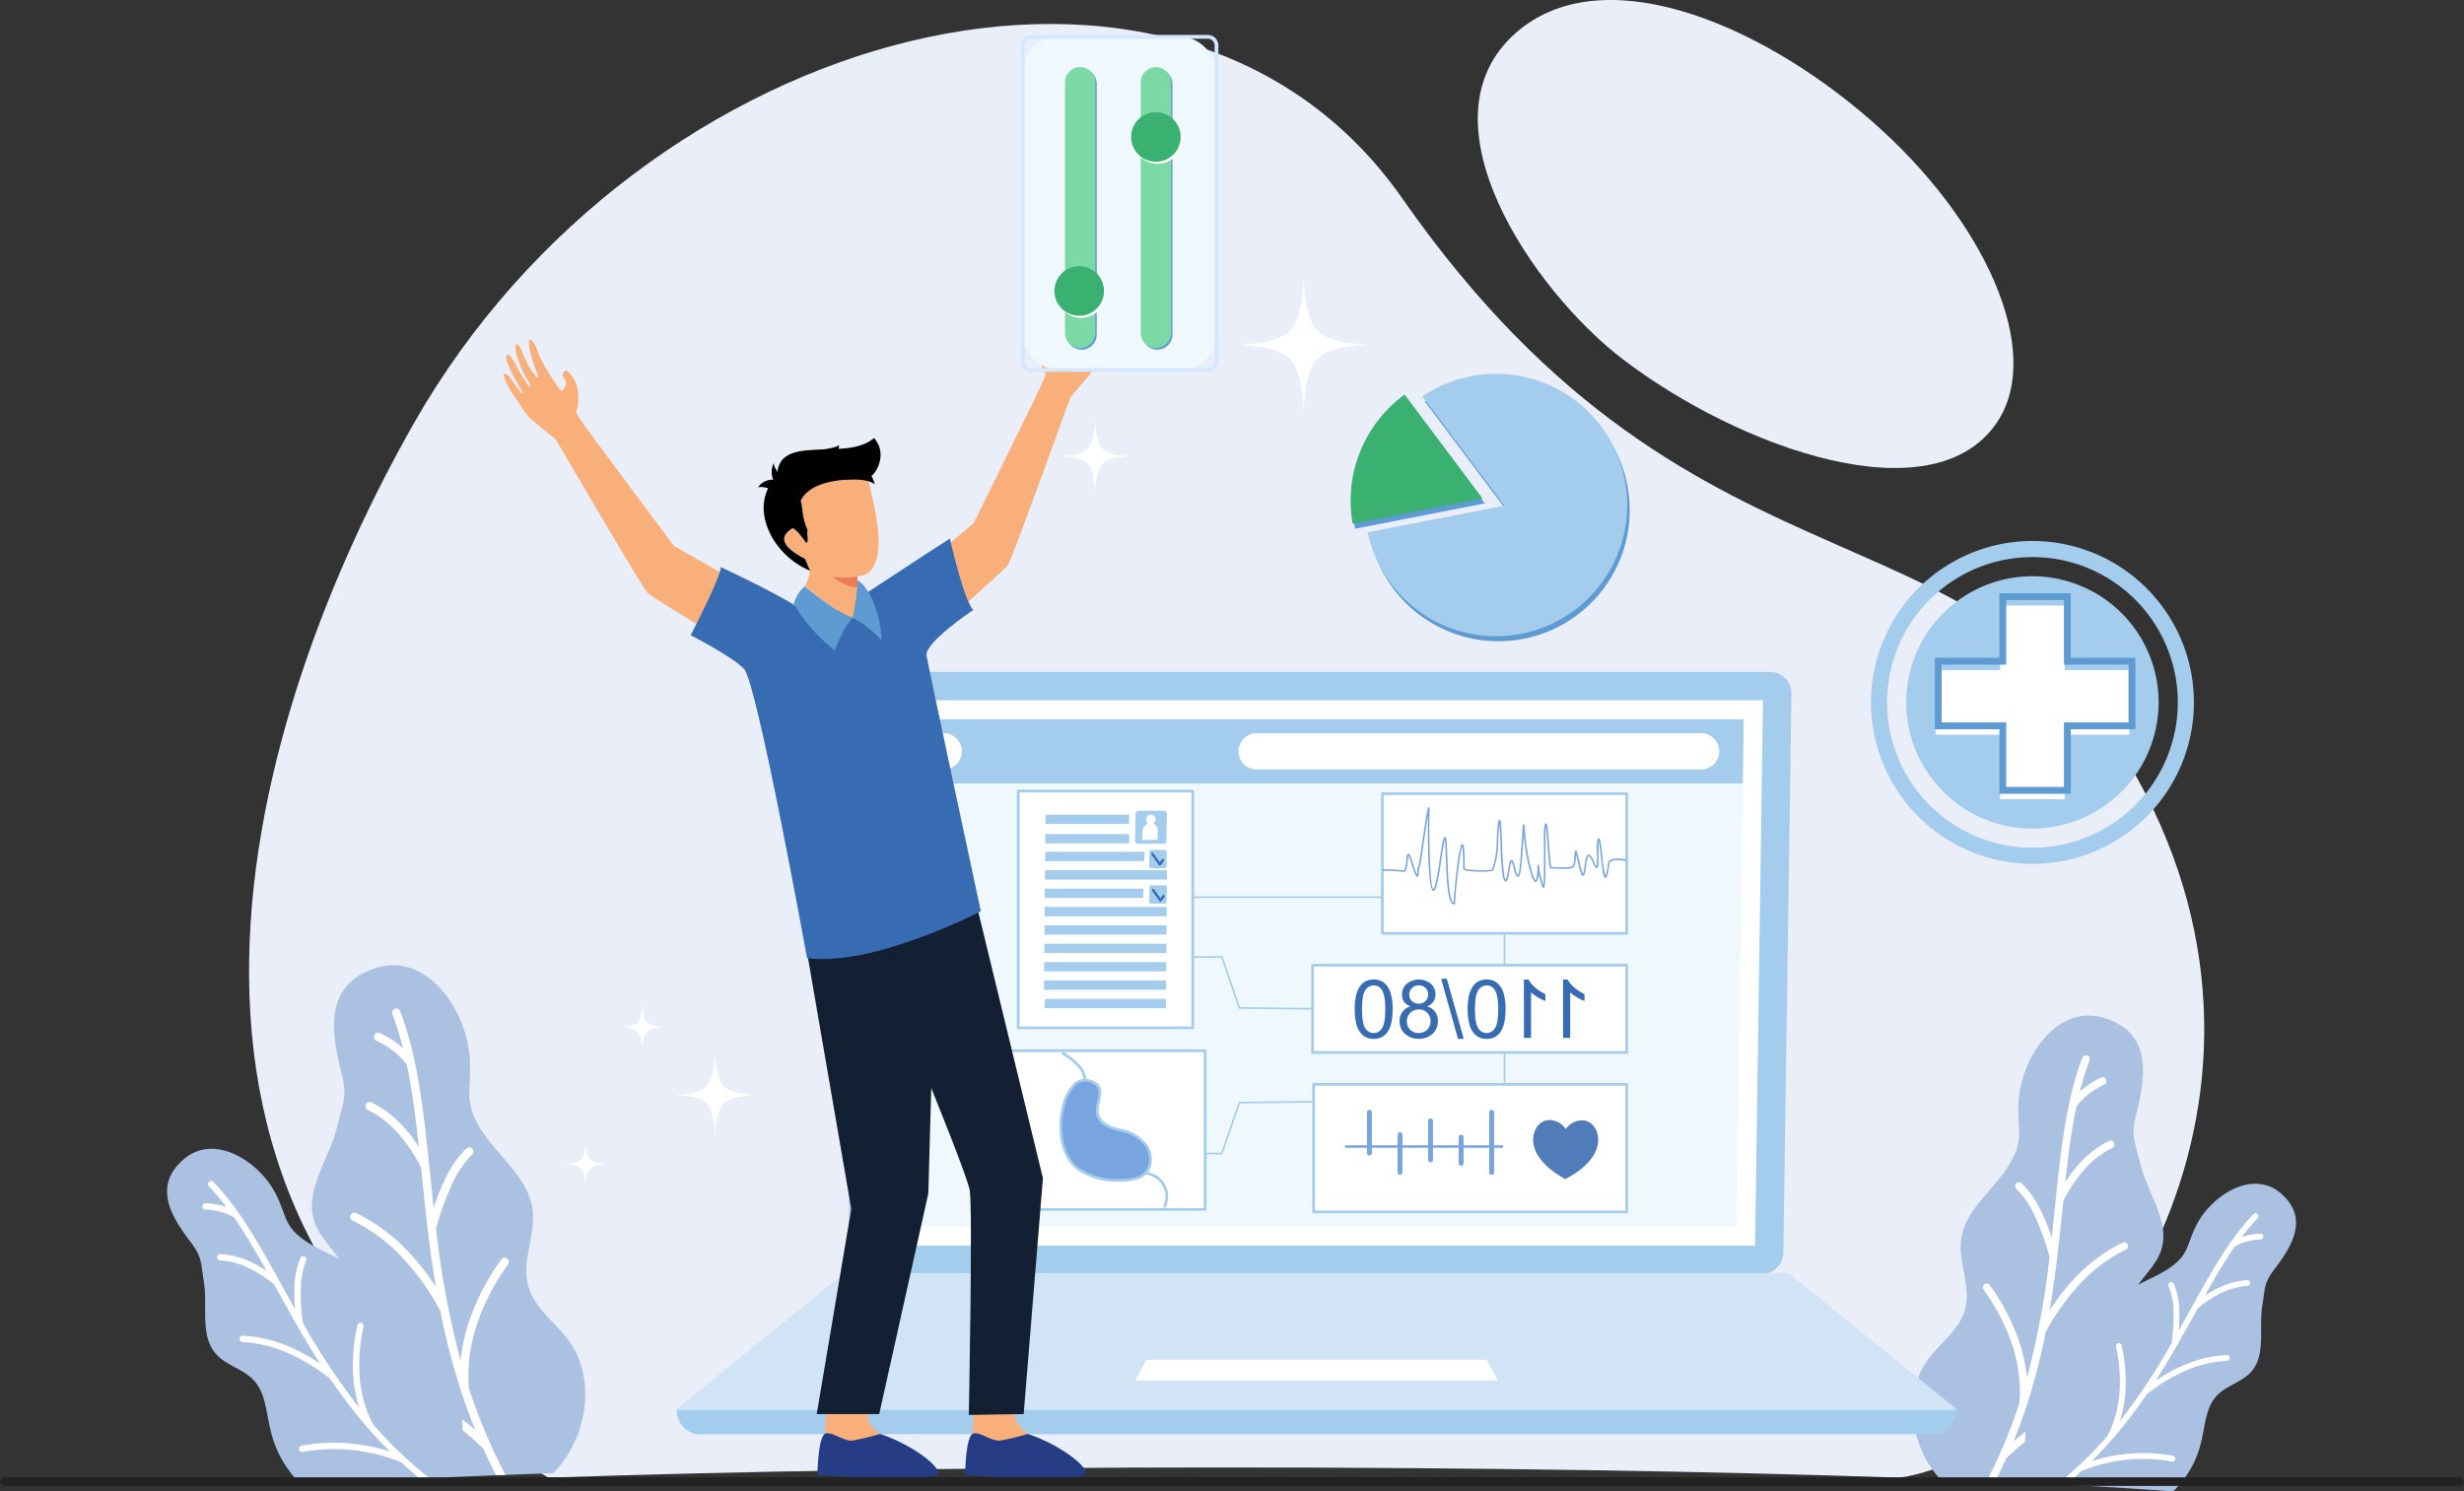
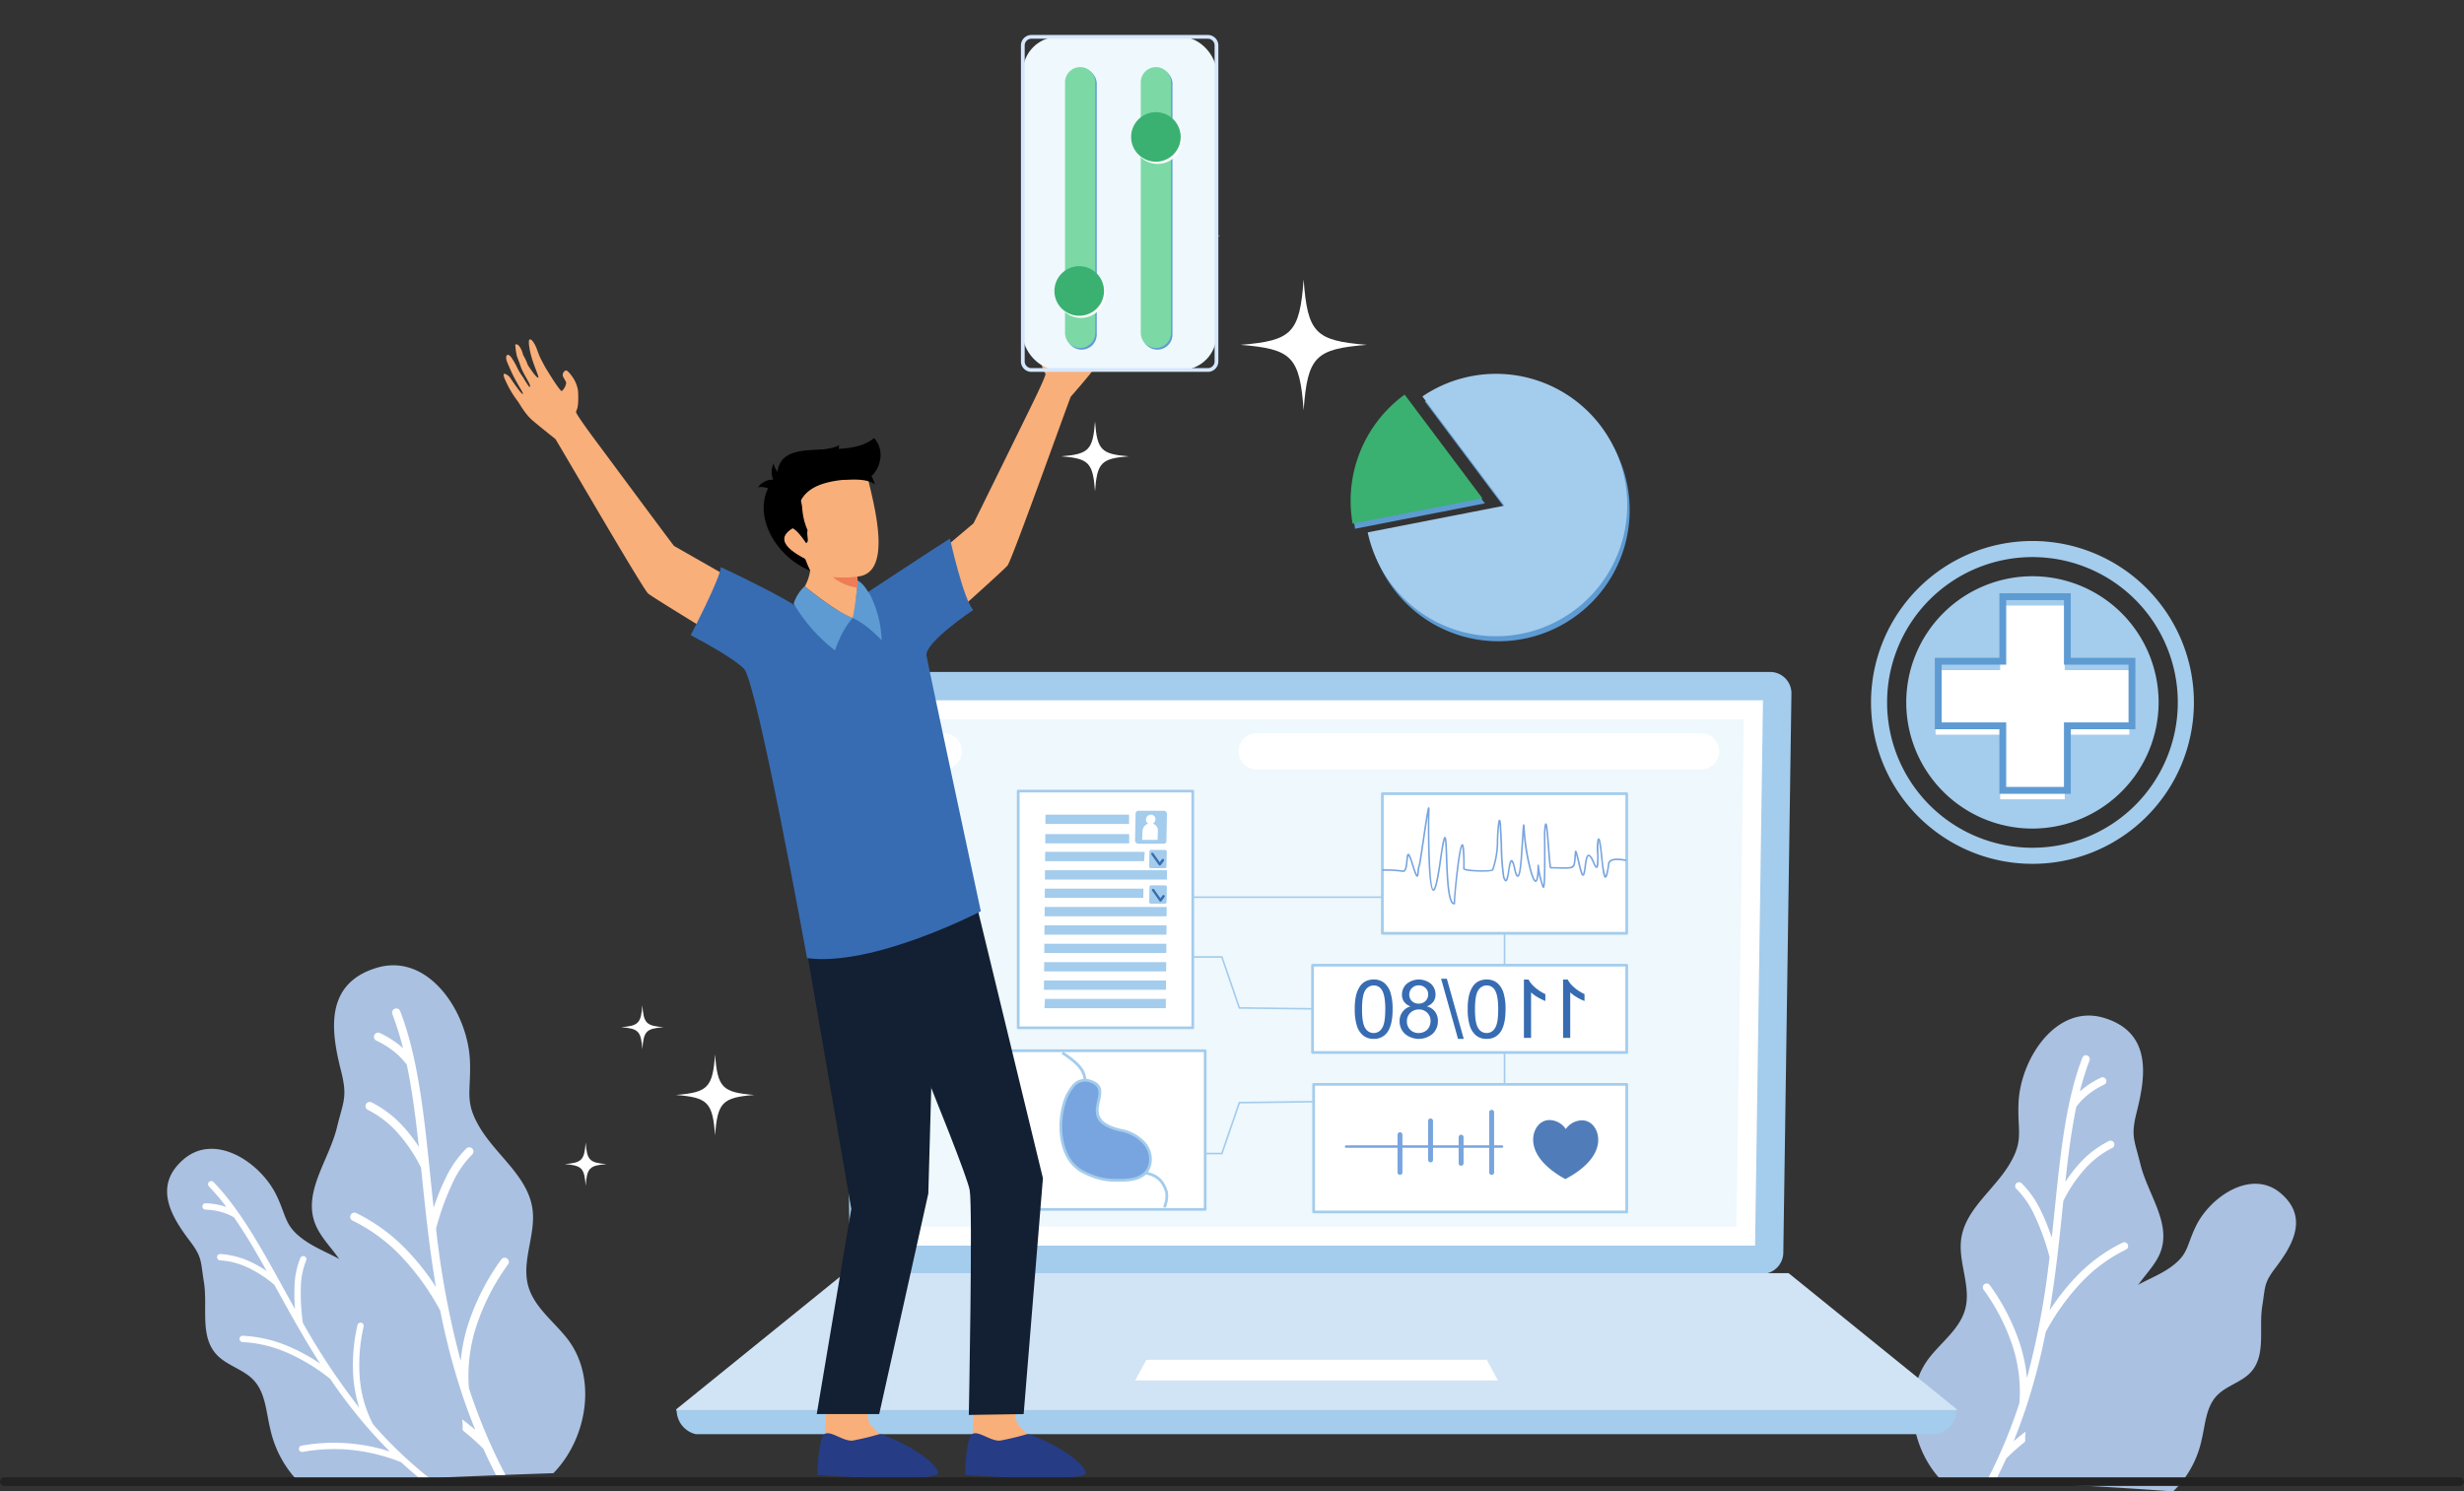
<svg xmlns="http://www.w3.org/2000/svg" width="572" height="346.273" viewBox="0 0 572 346.273">
  <rect x="0" y="0" width="572" height="346.273" fill="#333333" stroke="none" />
  <g id="occucare_senegal_3" transform="translate(1 0)">
    <g id="Group_294763" data-name="Group 294763" transform="translate(37.794 0)">
      <g id="Group_294777" data-name="Group 294777" transform="translate(0)">
        <g id="Group_294763-2" data-name="Group 294763" transform="translate(19.021)">
-           <path id="Path_100552" data-name="Path 100552" d="M788.4,602.477c-59.174,0-113.628.885-156.844,2.368C525.8,544.4,562.421,426.569,600.394,359.921c52.847-92.757,177.724-126.1,229.375-52.088,70.109,100.453,137.742,65.4,174.262,141.69s-18.942,149.428-58.786,155.322c-43.214-1.484-97.671-2.368-156.844-2.368ZM881.065,345.25c27.069,20.6,71.841,36.568,86.709,14.664,11.108-16.364-2.575-47.065-29.372-70.345-26.78-23.261-62.66-37.341-82.215-20.211C832.981,289.684,860.219,329.385,881.065,345.25Z" transform="translate(-562.057 -261.769)" fill="#e9eef8" fill-rule="evenodd" />
-         </g>
+           </g>
        <g id="Group_294766" data-name="Group 294766" transform="translate(405.263 235.79)">
          <path id="Path_100555" data-name="Path 100555" d="M605.1,1310.952c2.9-3.632,6.983-6.633,8.181-11.122,1.414-5.3-1.7-10.88-.928-16.311.969-6.837,7.554-11.27,11.128-17.176,3.5-5.788,1.86-7.731,2.179-14.487.48-10.176,8.827-23.021,19.949-19.578,11.291,3.5,9.448,14,7.46,21.9-1.417,5.623-.491,6.431.885,12.068,1.661,6.8,7.019,13.381,4.779,20.02-1.384,4.105-5.41,6.876-6.864,10.955-1.651,4.623.347,9.638,1.115,14.487,1.621,10.207-.7,18.7-8.12,27.126a29.189,29.189,0,0,1-2.484,2.115c-10.389-.588-22.078-1.127-34.892-1.613l-.094-.1C600.6,1331.822,598.578,1319.11,605.1,1310.952Z" transform="translate(-601.124 -1231.707)" fill="#aac1e1" fill-rule="evenodd" />
        </g>
        <g id="Group_294767" data-name="Group 294767" transform="translate(421.513 244.98)">
          <path id="Path_100556" data-name="Path 100556" d="M657.842,1270.084a.892.892,0,0,1,1.666.636,64.538,64.538,0,0,0-2.258,7.236c.255-.231.52-.458.793-.676a20.53,20.53,0,0,1,4.125-2.552.892.892,0,0,1,.761,1.613,18.794,18.794,0,0,0-3.772,2.329,15.227,15.227,0,0,0-2.717,2.813c-1.14,5.444-1.886,11.3-2.558,17.473a31.652,31.652,0,0,1,3.31-4.323,23.107,23.107,0,0,1,6.768-5.163.89.89,0,1,1,.79,1.594,21.444,21.444,0,0,0-6.245,4.777,33.386,33.386,0,0,0-5.087,7.517l-.174,1.674c-.38,3.681-.769,7.453-1.229,11.308a.979.979,0,0,1-.014.11c-.482,4.027-1.043,8.142-1.753,12.324a51.329,51.329,0,0,1,6.224-7.9,37.77,37.77,0,0,1,10.712-7.833.892.892,0,1,1,.773,1.608,35.988,35.988,0,0,0-10.205,7.468,53.5,53.5,0,0,0-8.428,11.694,146.3,146.3,0,0,1-4.354,16.891v0l-.007.02v0q-1.368,4.2-3.085,8.434a51.45,51.45,0,0,1,22.212-11.222.893.893,0,1,1,.4,1.74,50.018,50.018,0,0,0-13.151,5.031,51.315,51.315,0,0,0-11.188,8.468q-1.187,2.638-2.537,5.28l-1.964-.085a119.134,119.134,0,0,0,7.583-18.12,34.384,34.384,0,0,0-1.547-13.051,47.832,47.832,0,0,0-6.786-13.253.891.891,0,1,1,1.453-1.031,49.6,49.6,0,0,1,7.03,13.747,37.334,37.334,0,0,1,1.586,7.82,189,189,0,0,0,5.245-28.133,56.18,56.18,0,0,0-3.509-9.7,20.952,20.952,0,0,0-4.187-6.086.891.891,0,1,1,1.223-1.3,22.7,22.7,0,0,1,4.571,6.6,49.5,49.5,0,0,1,2.414,6.017c.262-2.382.5-4.73.742-7.042l.185-1.8a.985.985,0,0,1,.011-.1C652.939,1290.707,654.218,1279.556,657.842,1270.084Z" transform="translate(-634.738 -1269.51)" fill="#fff" fill-rule="evenodd" />
        </g>
        <g id="Group_294768" data-name="Group 294768" transform="translate(431.335 274.841)">
          <path id="Path_100557" data-name="Path 100557" d="M482.2,1437.329c3.1-1.671,6.829-2.553,8.995-5.326,2.556-3.273,2.04-8.081,4.187-11.636,2.7-4.475,8.6-5.611,12.84-8.667,4.152-2.993,3.586-4.835,5.809-9.445,3.351-6.947,12.971-13.424,19.7-7.728,6.827,5.784,2.433,12.55-1.291,17.463-2.653,3.5-2.248,4.334-2.959,8.667-.858,5.232.925,11.4-2.6,15.361-2.182,2.448-5.806,3.187-8.03,5.6-2.518,2.732-2.613,6.817-3.513,10.422a23.232,23.232,0,0,1-6.579,11.74c-8.9-.672-19.361-1.3-31.166-1.876a17.445,17.445,0,0,1-2.169-4.2C472.888,1450.534,475.244,1441.078,482.2,1437.329Z" transform="translate(-474.431 -1392.346)" fill="#aac1e1" fill-rule="evenodd" />
        </g>
        <g id="Group_294769" data-name="Group 294769" transform="translate(438.761 281.7)">
-           <path id="Path_100558" data-name="Path 100558" d="M550.992,1420.767a.675.675,0,1,1,.972.937,48.974,48.974,0,0,0-3.716,4.372q.369-.127.751-.236a15.735,15.735,0,0,1,3.63-.555.675.675,0,0,1,.052,1.348,14.386,14.386,0,0,0-3.317.506,11.538,11.538,0,0,0-2.728,1.154c-2.407,3.455-4.661,7.312-6.958,11.416a23.844,23.844,0,0,1,3.587-2.032,17.527,17.527,0,0,1,6.242-1.591.673.673,0,1,1,.079,1.344,16.261,16.261,0,0,0-5.766,1.477,25.252,25.252,0,0,0-5.77,3.73l-.617,1.114c-1.355,2.452-2.745,4.966-4.207,7.514-.014.024-.027.049-.043.073-1.53,2.662-3.139,5.361-4.872,8.064a38.844,38.844,0,0,1,6.674-3.655,28.558,28.558,0,0,1,9.783-2.284.675.675,0,1,1,.061,1.348,27.275,27.275,0,0,0-9.32,2.18,40.5,40.5,0,0,0-9.336,5.647,110.514,110.514,0,0,1-8.037,10.476v0l-.011.014h0q-2.2,2.521-4.647,4.963a38.968,38.968,0,0,1,18.8-1.238.676.676,0,0,1-.234,1.332,37.958,37.958,0,0,0-10.652-.392,38.8,38.8,0,0,0-10.3,2.586q-1.76,1.622-3.659,3.2l-2.012-.105a89.842,89.842,0,0,0,11.646-11.183,26.01,26.01,0,0,0,2.788-9.548,36.2,36.2,0,0,0-.8-11.242.675.675,0,0,1,1.318-.289,37.562,37.562,0,0,1,.824,11.658,28.372,28.372,0,0,1-1.211,5.918,143.129,143.129,0,0,0,11.989-18.043,42.616,42.616,0,0,0,.43-7.8,15.84,15.84,0,0,0-1.114-5.48.675.675,0,1,1,1.237-.54,17.2,17.2,0,0,1,1.227,5.952,37.225,37.225,0,0,1-.1,4.906q1.333-2.374,2.6-4.684l.662-1.2c.011-.024.023-.046.036-.068C541.466,1433.68,545.661,1426.293,550.992,1420.767Z" transform="translate(-505.417 -1420.562)" fill="#fff" fill-rule="evenodd" />
-         </g>
+           </g>
        <g id="Group_294770" data-name="Group 294770" transform="translate(33.609 224.116)">
          <path id="Path_100559" data-name="Path 100559" d="M2167.238,1274.274c-3.168-3.962-7.622-7.237-8.93-12.139-1.542-5.784,1.857-11.872,1.013-17.8-1.058-7.46-8.242-12.3-12.144-18.741-3.818-6.314-2.027-8.437-2.377-15.807-.523-11.106-9.633-25.125-21.768-21.364-12.322,3.82-10.31,15.276-8.142,23.894,1.544,6.137.536,7.019-.965,13.168-1.813,7.426-7.66,14.6-5.217,21.846,1.512,4.479,5.9,7.5,7.492,11.956,1.8,5.045-.378,10.517-1.219,15.809-1.768,11.141.77,20.405,8.862,29.6a32.358,32.358,0,0,0,3.068,2.574c11.193-.57,23.687-1.09,37.27-1.55.187-.193.372-.389.553-.587C2172.141,1297.048,2174.351,1283.176,2167.238,1274.274Z" transform="translate(-2108.12 -1187.798)" fill="#aac1e1" fill-rule="evenodd" />
        </g>
        <g id="Group_294771" data-name="Group 294771" transform="translate(42.527 234.143)">
          <path id="Path_100560" data-name="Path 100560" d="M2192.656,1229.673a.973.973,0,1,0-1.818.694,70.293,70.293,0,0,1,2.463,7.9c-.279-.251-.567-.5-.864-.737a22.485,22.485,0,0,0-4.5-2.784.973.973,0,0,0-.832,1.759,20.544,20.544,0,0,1,4.117,2.543,16.676,16.676,0,0,1,2.966,3.068c1.243,5.944,2.058,12.332,2.791,19.069a34.431,34.431,0,0,0-3.613-4.718,25.285,25.285,0,0,0-7.385-5.633.971.971,0,0,0-.862,1.74,23.353,23.353,0,0,1,6.815,5.214,36.376,36.376,0,0,1,5.552,8.2l.19,1.829c.414,4.013.839,8.134,1.341,12.339,0,.041.007.081.013.122.53,4.393,1.141,8.882,1.915,13.446a56.272,56.272,0,0,0-6.793-8.614,41.25,41.25,0,0,0-11.688-8.55.974.974,0,1,0-.844,1.755,39.261,39.261,0,0,1,11.136,8.151,58.475,58.475,0,0,1,9.2,12.759,159.65,159.65,0,0,0,4.75,18.434v0l.008.022,0,0q1.489,4.579,3.363,9.205a56.191,56.191,0,0,0-24.238-12.247.974.974,0,1,0-.441,1.9,54.779,54.779,0,0,1,14.351,5.491,55.982,55.982,0,0,1,12.208,9.243q1.385,3.071,2.971,6.152l2.153-.083a129.933,129.933,0,0,1-8.485-20.174,37.532,37.532,0,0,1,1.689-14.24,52.2,52.2,0,0,1,7.4-14.463.972.972,0,1,0-1.585-1.125,54.135,54.135,0,0,0-7.671,15,40.77,40.77,0,0,0-1.731,8.533,206.016,206.016,0,0,1-5.725-30.7,61.383,61.383,0,0,1,3.83-10.587,22.892,22.892,0,0,1,4.567-6.641.973.973,0,0,0-1.334-1.416,24.85,24.85,0,0,0-4.988,7.205,54.182,54.182,0,0,0-2.633,6.566c-.287-2.6-.55-5.163-.81-7.684l-.2-1.963a.786.786,0,0,0-.01-.107C2198.007,1252.178,2196.608,1240.009,2192.656,1229.673Z" transform="translate(-2181.068 -1229.046)" fill="#fff" fill-rule="evenodd" />
        </g>
        <g id="Group_294772" data-name="Group 294772" transform="translate(0 266.73)">
          <path id="Path_100561" data-name="Path 100561" d="M2285.286,1412.182c-3.379-1.822-7.453-2.783-9.815-5.81-2.789-3.572-2.225-8.818-4.568-12.7-2.947-4.883-9.385-6.124-14.013-9.456-4.53-3.268-3.912-5.277-6.337-10.309-3.656-7.579-14.154-14.646-21.5-8.431-7.449,6.312-2.655,13.694,1.409,19.055,2.9,3.817,2.451,4.73,3.229,9.458.937,5.709-1.009,12.443,2.839,16.763,2.38,2.672,6.336,3.477,8.762,6.109,2.749,2.979,2.85,7.438,3.833,11.373a25.323,25.323,0,0,0,7.336,12.957c9.719-.66,20.994-1.273,33.6-1.83a19.2,19.2,0,0,0,2.626-4.942C2295.451,1426.594,2292.878,1416.275,2285.286,1412.182Z" transform="translate(-2225.157 -1363.097)" fill="#aac1e1" fill-rule="evenodd" />
        </g>
        <g id="Group_294773" data-name="Group 294773" transform="translate(8.219 274.214)">
          <path id="Path_100562" data-name="Path 100562" d="M2259.441,1394.107a.737.737,0,0,0-1.061,1.024,53.218,53.218,0,0,1,4.056,4.769c-.268-.093-.543-.178-.82-.257a17,17,0,0,0-3.962-.606.737.737,0,1,0-.056,1.472,15.619,15.619,0,0,1,3.621.552,12.616,12.616,0,0,1,2.975,1.256c2.628,3.772,5.086,7.983,7.594,12.458a26.206,26.206,0,0,0-3.914-2.217,19.179,19.179,0,0,0-6.812-1.735.736.736,0,1,0-.087,1.469,17.7,17.7,0,0,1,6.292,1.611,27.633,27.633,0,0,1,6.3,4.07l.672,1.217c1.477,2.674,2.995,5.416,4.591,8.2a.873.873,0,0,0,.048.081c1.667,2.9,3.422,5.85,5.313,8.8a42.448,42.448,0,0,0-7.283-3.988,31.217,31.217,0,0,0-10.674-2.492.738.738,0,0,0-.069,1.474,29.7,29.7,0,0,1,10.173,2.377,44.293,44.293,0,0,1,10.188,6.163,120.57,120.57,0,0,0,8.77,11.433h0l.012.014v0q2.4,2.745,5.071,5.416a42.452,42.452,0,0,0-20.513-1.35.737.737,0,1,0,.256,1.452,41.418,41.418,0,0,1,11.622-.428,42.473,42.473,0,0,1,11.242,2.821q2.088,1.928,4.359,3.789l2.22-.1a97.992,97.992,0,0,1-13.1-12.512,28.414,28.414,0,0,1-3.044-10.421,39.553,39.553,0,0,1,.873-12.268.736.736,0,0,0-1.438-.316,40.967,40.967,0,0,0-.9,12.723,30.961,30.961,0,0,0,1.323,6.458,155.911,155.911,0,0,1-13.083-19.69,46.438,46.438,0,0,1-.471-8.507,17.336,17.336,0,0,1,1.216-5.979.736.736,0,1,0-1.348-.591,18.775,18.775,0,0,0-1.34,6.5,40.82,40.82,0,0,0,.11,5.353q-1.454-2.59-2.842-5.112l-.722-1.306c-.012-.025-.025-.049-.039-.073C2269.836,1408.2,2265.258,1400.135,2259.441,1394.107Z" transform="translate(-2256.889 -1393.882)" fill="#fff" fill-rule="evenodd" />
        </g>
        <g id="Group_294774" data-name="Group 294774" transform="translate(207.574 46.491)">
          <path id="Path_100563" data-name="Path 100563" d="M1418.007,508.424c.91,12.5,2.753,14.221,14.667,15.183-11.914.962-13.757,2.686-14.667,15.183-.91-12.5-2.754-14.22-14.667-15.183,11.914-.962,13.758-2.686,14.667-15.183Zm-48.43,32.958c.487,6.672,1.47,7.592,7.832,8.106-6.361.514-7.344,1.434-7.832,8.106-.487-6.672-1.47-7.592-7.832-8.106,6.361-.513,7.344-1.434,7.832-8.106Zm21.21-51.348c.493,6.757,1.487,7.69,7.93,8.21-6.443.52-7.438,1.452-7.93,8.209-.492-6.757-1.489-7.689-7.932-8.209C1389.3,497.724,1390.294,496.791,1390.787,490.034Z" transform="translate(-1361.745 -490.034)" fill="#fff" fill-rule="evenodd" />
        </g>
        <g id="Group_294775" data-name="Group 294775" transform="translate(269.515 254.862)">
-           <path id="Path_100564" data-name="Path 100564" d="M1174.225,1362.082c-.738,10.125-2.231,11.521-11.883,12.3,9.652.778,11.145,2.175,11.883,12.3.737-10.124,2.231-11.521,11.882-12.3-9.651-.781-11.145-2.176-11.882-12.3Zm39.235,26.7c-.394,5.4-1.191,6.149-6.344,6.567,5.153.416,5.95,1.161,6.344,6.567.394-5.406,1.191-6.151,6.344-6.567-5.153-.417-5.95-1.163-6.344-6.567Zm-17.183-41.6c-.4,5.475-1.206,6.229-6.425,6.652,5.219.421,6.026,1.177,6.425,6.65.4-5.473,1.206-6.229,6.426-6.65C1197.483,1353.413,1196.676,1352.659,1196.277,1347.184Z" transform="translate(-1162.342 -1347.184)" fill="#fff" fill-rule="evenodd" />
-         </g>
+           </g>
        <g id="Group_294776" data-name="Group 294776" transform="translate(92.308 233.397)">
          <path id="Path_100565" data-name="Path 100565" d="M1981.589,1270.295c.565,7.752,1.708,8.822,9.1,9.418-7.39.6-8.533,1.667-9.1,9.417-.565-7.75-1.708-8.82-9.1-9.417,7.39-.6,8.533-1.666,9.1-9.418Zm-30.04,20.443c.3,4.139.912,4.709,4.857,5.029-3.946.319-4.557.89-4.857,5.028-.3-4.139-.912-4.71-4.857-5.028,3.946-.319,4.555-.889,4.857-5.029Zm13.156-31.849c.305,4.192.924,4.771,4.92,5.093-4,.323-4.614.9-4.92,5.093-.305-4.193-.924-4.771-4.92-5.093C1963.781,1263.659,1964.4,1263.08,1964.705,1258.888Z" transform="translate(-1946.692 -1258.888)" fill="#fff" fill-rule="evenodd" />
        </g>
      </g>
      <g id="Group_294824" data-name="Group 294824" transform="translate(118.164 156.009)">
        <g id="Group_294787" data-name="Group 294787" transform="translate(0 0)">
          <g id="Group_294778" data-name="Group 294778" transform="translate(38.416)">
            <path id="Path_100566" data-name="Path 100566" d="M1171.761,940.545H961.234a4.958,4.958,0,0,0-4.984,4.95l1.884,129.876a5.014,5.014,0,0,0,4.984,4.952h206.758a5.011,5.011,0,0,0,4.985-4.952l1.885-129.876A4.957,4.957,0,0,0,1171.761,940.545Z" transform="translate(-956.249 -940.545)" fill="#a4ccec" fill-rule="evenodd" />
          </g>
          <g id="Group_294779" data-name="Group 294779" transform="translate(45.021 6.58)">
            <path id="Path_100567" data-name="Path 100567" d="M1190.706,967.61l-1.837,126.619H985.255L983.418,967.61Z" transform="translate(-983.418 -967.61)" fill="#fff" fill-rule="evenodd" />
          </g>
          <g id="Group_294780" data-name="Group 294780" transform="translate(49.492 10.987)">
            <path id="Path_100568" data-name="Path 100568" d="M1200.155,985.74l-1.708,117.806H1003.518L1001.81,985.74Z" transform="translate(-1001.81 -985.74)" fill="#eef8fd" fill-rule="evenodd" />
          </g>
          <g id="Group_294781" data-name="Group 294781" transform="translate(49.492 10.987)">
-             <path id="Path_100569" data-name="Path 100569" d="M1002.024,1000.639H1199.94l.215-14.9H1001.81Z" transform="translate(-1001.81 -985.74)" fill="#a4ccec" fill-rule="evenodd" />
-           </g>
+             </g>
          <g id="Group_294782" data-name="Group 294782" transform="translate(130.555 14.218)">
            <path id="Path_100570" data-name="Path 100570" d="M1132.6,999.03H1029.441a4.229,4.229,0,0,0-4.218,4.219h0a4.23,4.23,0,0,0,4.218,4.217H1132.6a4.229,4.229,0,0,0,4.218-4.217h0A4.229,4.229,0,0,0,1132.6,999.03Z" transform="translate(-1025.223 -999.03)" fill="#fff" fill-rule="evenodd" />
          </g>
          <g id="Group_294783" data-name="Group 294783" transform="translate(57.888 14.216)">
            <path id="Path_100571" data-name="Path 100571" d="M1752.7,999.023a4.219,4.219,0,1,0,4.217,4.221A4.22,4.22,0,0,0,1752.7,999.023Z" transform="translate(-1748.479 -999.023)" fill="#fff" fill-rule="evenodd" />
          </g>
          <g id="Group_294784" data-name="Group 294784" transform="translate(0 139.59)">
            <path id="Path_100572" data-name="Path 100572" d="M1095.8,1547.118H798.709l39.017-31.585h219.057Z" transform="translate(-798.59 -1515.345)" fill="#d1e4f5" fill-rule="evenodd" />
            <path id="Path_100573" data-name="Path 100573" d="M798.343,1546.719h297.092l.118-.334-39.07-31.627H837.3l-.052.042-39.019,31.585Zm296.561-.377H798.873l38.556-31.208h218.922Z" transform="translate(-798.224 -1514.758)" fill="#d1e4f5" />
          </g>
          <g id="Group_294785" data-name="Group 294785" transform="translate(0.119 171.363)">
            <path id="Path_100574" data-name="Path 100574" d="M1095.8,1645.459H798.709a5.769,5.769,0,0,0,4.434,5.608h288.224A5.768,5.768,0,0,0,1095.8,1645.459Z" transform="translate(-798.709 -1645.459)" fill="#a4ccec" fill-rule="evenodd" />
          </g>
          <g id="Group_294786" data-name="Group 294786" transform="translate(106.555 159.701)">
            <path id="Path_100575" data-name="Path 100575" d="M1318.155,1597.487h-79l-2.61,4.793h84.219Z" transform="translate(-1236.544 -1597.487)" fill="#fff" fill-rule="evenodd" />
          </g>
        </g>
        <g id="Group_294818" data-name="Group 294818" transform="translate(76.339 27.353)">
          <g id="Group_294788" data-name="Group 294788" transform="translate(87.61 0.916)">
            <rect id="Rectangle_152345" data-name="Rectangle 152345" width="56.728" height="32.415" fill="#fff" />
          </g>
          <g id="Group_294789" data-name="Group 294789" transform="translate(87.292 0.599)">
            <path id="Path_100576" data-name="Path 100576" d="M1169.285,1055.528h-56.729a.317.317,0,0,0-.317.318v32.415a.316.316,0,0,0,.317.316h56.729a.316.316,0,0,0,.316-.316v-32.415a.316.316,0,0,0-.316-.318Zm-56.412.634h56.1v31.781h-56.1Z" transform="translate(-1112.24 -1055.528)" fill="#a4ccec" fill-rule="evenodd" />
          </g>
          <g id="Group_294790" data-name="Group 294790" transform="translate(71.402 40.735)">
            <rect id="Rectangle_152346" data-name="Rectangle 152346" width="72.936" height="20.259" fill="#fff" />
          </g>
          <g id="Group_294791" data-name="Group 294791" transform="translate(71.085 40.419)">
            <path id="Path_100577" data-name="Path 100577" d="M1185.493,1219.332h-72.936a.316.316,0,0,0-.317.316v20.259a.317.317,0,0,0,.317.317h72.936a.317.317,0,0,0,.316-.317v-20.259a.316.316,0,0,0-.316-.316Zm-72.62.632h72.3v19.627h-72.3Z" transform="translate(-1112.24 -1219.332)" fill="#a4ccec" fill-rule="evenodd" />
          </g>
          <g id="Group_294792" data-name="Group 294792" transform="translate(71.654 68.398)">
            <rect id="Rectangle_152347" data-name="Rectangle 152347" width="72.683" height="29.629" fill="#fff" />
          </g>
          <g id="Group_294793" data-name="Group 294793" transform="translate(71.338 68.082)">
            <path id="Path_100578" data-name="Path 100578" d="M1185.24,1333.125h-72.684a.316.316,0,0,0-.316.316v29.629a.316.316,0,0,0,.316.315h72.684a.316.316,0,0,0,.316-.315v-29.629a.316.316,0,0,0-.316-.316Zm-72.367.632h72.051v29h-72.051Z" transform="translate(-1112.24 -1333.125)" fill="#a4ccec" fill-rule="evenodd" />
          </g>
          <g id="Group_294794" data-name="Group 294794" transform="translate(3.075 0.316)">
            <rect id="Rectangle_152348" data-name="Rectangle 152348" width="40.521" height="54.956" fill="#fff" />
          </g>
          <g id="Group_294795" data-name="Group 294795" transform="translate(2.758)">
            <path id="Path_100579" data-name="Path 100579" d="M1567.485,1053.064h-40.521a.316.316,0,0,0-.316.316v54.956a.317.317,0,0,0,.316.316h40.521a.317.317,0,0,0,.316-.316V1053.38a.316.316,0,0,0-.316-.316Zm-40.2.631h39.888v54.324h-39.888Z" transform="translate(-1526.648 -1053.064)" fill="#a4ccec" fill-rule="evenodd" />
          </g>
          <g id="Group_294796" data-name="Group 294796" transform="translate(0.316 60.594)">
            <rect id="Rectangle_152349" data-name="Rectangle 152349" width="46.159" height="36.832" fill="#fff" />
          </g>
          <g id="Group_294797" data-name="Group 294797" transform="translate(0 60.278)">
            <path id="Path_100580" data-name="Path 100580" d="M1561.282,1301.021h-46.158a.315.315,0,0,0-.316.316v36.832a.315.315,0,0,0,.316.317h46.158a.316.316,0,0,0,.316-.317v-36.832a.316.316,0,0,0-.316-.316Zm-45.841.633h45.525v36.2h-45.525Z" transform="translate(-1514.808 -1301.021)" fill="#a4ccec" fill-rule="evenodd" />
          </g>
          <g id="Group_294798" data-name="Group 294798" transform="translate(87.597 4.043)">
            <path id="Path_100581" data-name="Path 100581" d="M1130.6,1092.269a.862.862,0,0,0,.11-.008.188.188,0,0,0,.154-.2c-.1-1.073.991-11.636,1.614-13.259a31.79,31.79,0,0,1,.215,5.142c0,.29.393.409.818.494,1.313.265,5.99.438,6.227-.125a20.764,20.764,0,0,0,1.129-7.08c.047-1.053.1-2.138.21-3.163.019-.173.037-.321.054-.446.1,1.056.182,3.063.258,4.889a56.32,56.32,0,0,0,.542,7.424c.228.7.427,1,.682,1a.143.143,0,0,0,.026,0c.407-.032.563-.755.845-2.521a9.452,9.452,0,0,1,.458-2.069,5.238,5.238,0,0,1,.54,1.672c.359,1.565.618,1.881.925,1.845.34-.027.728-.433,1.035-4.938l.013-.18c.144-2.058.242-3.589.311-4.679a44.867,44.867,0,0,0,1.552,8.781c.61,2,.974,2.251,1.266,2.2.14-.02.5-.074.659-1.813a24.194,24.194,0,0,0,.827,2.961c.071.183.169.27.307.241.282-.055.548-.105.438-11.711-.005-.533-.009-.927-.009-1.119.039-.58.076-.979.109-1.256.144,1.01.3,3.061.424,4.664.379,4.92.436,4.92.714,4.923.761.01,1.414.027,1.976.041,3.449.092,3.651.1,3.843-2.543.015-.21.032-.441.052-.689.137.508.31,1.222.46,1.847a18.066,18.066,0,0,0,.759,2.744c.051.083.205.336.447.289.349-.075.449-.723.627-2.069.112-.852.321-2.438.63-2.48.035,0,.338.007,1.02,1.63.364.864.61,1.165.873,1.107.425-.09.446-1.032.4-3.5a23.236,23.236,0,0,1,.039-2.779,36.3,36.3,0,0,1,.516,3.777c.4,3.753.574,4.771,1.029,4.777h.007c.277,0,.541-.258.951-3.214a.794.794,0,0,1,.338-.558c.537-.384,1.727-.424,3.347-.115a.188.188,0,0,0,.071-.37c-1.772-.34-2.995-.279-3.638.182a1.159,1.159,0,0,0-.49.811,11.431,11.431,0,0,1-.582,2.829,26.02,26.02,0,0,1-.661-4.382c-.344-3.212-.492-4.17-.815-4.322a.245.245,0,0,0-.254.02.171.171,0,0,0-.056.058,9.7,9.7,0,0,0-.179,3.3,15.392,15.392,0,0,1-.1,3.09,3.313,3.313,0,0,1-.446-.847c-.57-1.356-1-1.9-1.416-1.854-.553.073-.729,1.107-.952,2.8a8.336,8.336,0,0,1-.323,1.716.734.734,0,0,1-.057-.083,23.1,23.1,0,0,1-.715-2.635c-.635-2.641-.688-2.757-.93-2.73-.084.007-.188.058-.209.27-.052.521-.085.973-.113,1.364-.167,2.285-.168,2.285-3.459,2.2-.537-.015-1.158-.03-1.876-.041-.134-.47-.308-2.737-.449-4.581-.41-5.327-.5-5.548-.808-5.548h0c-.2,0-.328,0-.473,2.16,0,.2,0,.6.009,1.134.059,6.132.013,9.821-.135,11a20.767,20.767,0,0,1-.986-4.516.188.188,0,1,0-.375,0c0,2.363-.258,3.375-.42,3.46-.014-.01-.294-.127-.844-1.936a48.213,48.213,0,0,1-1.644-10.026c-.08-1.063-.1-1.066-.281-1.059-.211,0-.211,0-.35,2.2-.069,1.1-.169,2.688-.323,4.864l-.012.183c-.267,3.915-.585,4.516-.71,4.594a4.977,4.977,0,0,1-.509-1.562c-.386-1.679-.628-2.013-.921-1.991-.394.013-.536.672-.814,2.412a8.747,8.747,0,0,1-.5,2.19,2.111,2.111,0,0,1-.324-.722,59.256,59.256,0,0,1-.524-7.322c-.238-5.713-.3-5.895-.612-5.906h-.017c-.2,0-.288.144-.432,1.435-.115,1.039-.165,2.131-.212,3.188a20.574,20.574,0,0,1-1.088,6.92c-.611.355-5.865.166-6.336-.228,0-5.368-.273-5.514-.453-5.612a.242.242,0,0,0-.254.015c-.79.525-1.821,11.706-1.871,13.56a.339.339,0,0,1-.079-.051c-1.036-.842-1.242-6.777-1.378-10.7-.139-4.006-.2-4.514-.547-4.533-.281-.027-.472-.01-1.273,5.613-.827,5.806-1.309,6.465-1.437,6.529-.83-.543-1.028-14.118-.86-18.38.016-.4.025-.625-.189-.645-.284-.037-.311-.031-1.522,8.1-.378,2.531-.768,5.149-.851,5.37a4.107,4.107,0,0,0-.281,1.482c-.019.226-.043.508-.075.688a16.371,16.371,0,0,1-.866-2.411c-.72-2.319-.944-2.457-1.19-2.451-.314.031-.361.513-.453,1.47-.081.839-.2,2.105-.582,2.374a.236.236,0,0,1-.208.034,28.257,28.257,0,0,0-4.569-.258.188.188,0,0,0,0,.377,24.6,24.6,0,0,1,4.48.246.616.616,0,0,0,.514-.093c.518-.369.635-1.575.737-2.642a9.031,9.031,0,0,1,.137-1.044,11.709,11.709,0,0,1,.775,2.1c.821,2.643,1.03,2.832,1.295,2.8.284-.031.318-.43.38-1.156a4.185,4.185,0,0,1,.237-1.338c.084-.136.266-1.294.892-5.491.3-2.02.673-4.516.945-6.149-.046,4.309-.066,17.273,1.245,17.391.311.034.835.065,1.818-6.845a49.379,49.379,0,0,1,.861-5.022c.1.691.156,2.317.211,3.9.19,5.489.436,10.1,1.516,10.982A.674.674,0,0,0,1130.6,1092.269Z" transform="translate(-1113.944 -1069.694)" fill="#78a5df" />
          </g>
          <g id="Group_294799" data-name="Group 294799" transform="translate(81.201 43.886)">
            <path id="Path_100582" data-name="Path 100582" d="M1202.211,1247.321h1.661v-10.567a8.416,8.416,0,0,0,1.57,1.144,11.013,11.013,0,0,0,1.748.855v-1.6a9.9,9.9,0,0,1-2.433-1.584,6.224,6.224,0,0,1-1.477-1.8h-1.069v13.558Zm-9.09,0h1.66v-10.567a8.46,8.46,0,0,0,1.571,1.144,10.988,10.988,0,0,0,1.748.855v-1.6a9.944,9.944,0,0,1-2.434-1.584,6.258,6.258,0,0,1-1.477-1.8h-1.068v13.558Zm-4.266-6.662a12.417,12.417,0,0,0-.491-3.857,4.786,4.786,0,0,0-1.464-2.255,3.745,3.745,0,0,0-2.439-.785,4,4,0,0,0-1.907.438,3.612,3.612,0,0,0-1.352,1.263,6.817,6.817,0,0,0-.829,2,13.323,13.323,0,0,0-.3,3.192,12.5,12.5,0,0,0,.487,3.84,4.757,4.757,0,0,0,1.458,2.258,3.746,3.746,0,0,0,2.448.791,3.7,3.7,0,0,0,3.061-1.389q1.336-1.7,1.333-5.5Zm-1.7.007q0,3.331-.776,4.427a2.227,2.227,0,0,1-3.84,0q-.779-1.1-.777-4.424t.777-4.429a2.3,2.3,0,0,1,1.938-1.1,2.131,2.131,0,0,1,1.826.967q.855,1.228.852,4.557Zm-8,6.882-3.923-13.955H1173.9l3.923,13.955Zm-8.586-7.546a3.14,3.14,0,0,0,1.531-1.078,2.843,2.843,0,0,0,.5-1.679,3.283,3.283,0,0,0-1.056-2.477,4.444,4.444,0,0,0-5.659.024,3.33,3.33,0,0,0-1.074,2.5,2.756,2.756,0,0,0,.491,1.635A3.075,3.075,0,0,0,1166.8,1240a3.444,3.444,0,0,0-2.531,3.46,3.887,3.887,0,0,0,1.222,2.908,4.98,4.98,0,0,0,6.437,0,3.944,3.944,0,0,0,1.223-2.951,3.553,3.553,0,0,0-.67-2.2,3.338,3.338,0,0,0-1.9-1.21Zm.329-2.817a2.122,2.122,0,0,1-.61,1.569,2.179,2.179,0,0,1-1.606.609,2.138,2.138,0,0,1-1.571-.6,2.008,2.008,0,0,1-.606-1.481,2.075,2.075,0,0,1,.626-1.538,2.131,2.131,0,0,1,1.571-.622,2.16,2.16,0,0,1,1.577.61,1.968,1.968,0,0,1,.62,1.455Zm.547,6.241a3.052,3.052,0,0,1-.33,1.375,2.315,2.315,0,0,1-1,1.024,2.924,2.924,0,0,1-1.426.365,2.669,2.669,0,0,1-1.964-.764,2.619,2.619,0,0,1-.766-1.942,2.672,2.672,0,0,1,.789-1.98,2.72,2.72,0,0,1,2-.783,2.611,2.611,0,0,1,1.94.773,2.644,2.644,0,0,1,.763,1.932Zm-8.809-2.767a12.448,12.448,0,0,0-.491-3.857,4.8,4.8,0,0,0-1.464-2.255,3.748,3.748,0,0,0-2.44-.785,4.006,4.006,0,0,0-1.907.438,3.6,3.6,0,0,0-1.351,1.263,6.781,6.781,0,0,0-.829,2,13.254,13.254,0,0,0-.3,3.192,12.5,12.5,0,0,0,.487,3.84,4.746,4.746,0,0,0,1.457,2.258,3.747,3.747,0,0,0,2.448.791,3.7,3.7,0,0,0,3.061-1.389q1.334-1.7,1.334-5.5Zm-1.7.007q0,3.331-.777,4.427a2.227,2.227,0,0,1-3.84,0q-.779-1.1-.777-4.424t.777-4.429a2.3,2.3,0,0,1,1.939-1.1,2.131,2.131,0,0,1,1.826.967Q1160.944,1237.337,1160.943,1240.666Z" transform="translate(-1153.853 -1233.593)" fill="#376cb2" fill-rule="evenodd" />
          </g>
          <g id="Group_294800" data-name="Group 294800" transform="translate(78.903 82.55)">
            <path id="Path_100583" data-name="Path 100583" d="M1231.467,1392.935h0a.3.3,0,0,0,.293.287l36.2-.009a.278.278,0,0,0,.278-.287h0a.294.294,0,0,0-.294-.285l-36.2.007A.277.277,0,0,0,1231.467,1392.935Z" transform="translate(-1231.467 -1392.641)" fill="#78a5df" fill-rule="evenodd" />
          </g>
          <g id="Group_294801" data-name="Group 294801" transform="translate(122.615 76.688)">
            <path id="Path_100584" data-name="Path 100584" d="M1148.345,1370.608a4.669,4.669,0,0,0-3.754-2.083c-2.238-.024-3.8,2.073-3.819,4.523-.026,2.837,2.046,6.214,7.469,9.181,5.479-2.867,7.612-6.208,7.633-9.051.023-2.45-1.5-4.567-3.732-4.589A4.687,4.687,0,0,0,1148.345,1370.608Z" transform="translate(-1140.772 -1368.524)" fill="#507db9" fill-rule="evenodd" />
          </g>
          <g id="Group_294802" data-name="Group 294802" transform="translate(112.41 74.315)">
            <path id="Rectangle_152350" data-name="Rectangle 152350" d="M.573,0h0a.572.572,0,0,1,.572.572V14.531a.572.572,0,0,1-.572.572h0A.573.573,0,0,1,0,14.53V.573A.573.573,0,0,1,.573,0Z" fill="#78a5df" />
          </g>
          <g id="Group_294803" data-name="Group 294803" transform="translate(105.317 80.09)">
            <path id="Rectangle_152351" data-name="Rectangle 152351" d="M.572,0h0a.573.573,0,0,1,.573.573V6.636a.573.573,0,0,1-.573.573h0A.572.572,0,0,1,0,6.637V.572A.572.572,0,0,1,.572,0Z" fill="#78a5df" />
          </g>
          <g id="Group_294804" data-name="Group 294804" transform="translate(98.223 76.316)">
            <path id="Path_100585" data-name="Path 100585" d="M1299.1,1367h0a.572.572,0,0,0-.571.571v9.039a.574.574,0,0,0,.571.574h0a.574.574,0,0,0,.572-.574v-9.039A.573.573,0,0,0,1299.1,1367Z" transform="translate(-1298.528 -1366.996)" fill="#78a5df" fill-rule="evenodd" />
          </g>
          <g id="Group_294805" data-name="Group 294805" transform="translate(91.13 79.518)">
            <path id="Rectangle_152352" data-name="Rectangle 152352" d="M.571,0h0a.572.572,0,0,1,.572.572V9.327A.572.572,0,0,1,.571,9.9h0A.571.571,0,0,1,0,9.328V.571A.571.571,0,0,1,.571,0Z" fill="#78a5df" />
          </g>
          <g id="Group_294806" data-name="Group 294806" transform="translate(84.036 74.315)">
-             <path id="Rectangle_152353" data-name="Rectangle 152353" d="M.572,0h0a.573.573,0,0,1,.573.573v9.437a.573.573,0,0,1-.573.573h0A.572.572,0,0,1,0,10.01V.572A.572.572,0,0,1,.572,0Z" fill="#78a5df" />
-           </g>
+             </g>
          <g id="Group_294814" data-name="Group 294814" transform="translate(9.05 4.877)">
            <g id="Group_294807" data-name="Group 294807" transform="translate(21.144)">
              <path id="Path_100586" data-name="Path 100586" d="M1559.225,1073.127h-5.879a.654.654,0,0,0-.628.7l-.133,6.261a.769.769,0,0,0,.774.7h5.879a.648.648,0,0,0,.626-.7l.133-6.261A.764.764,0,0,0,1559.225,1073.127Z" transform="translate(-1552.585 -1073.127)" fill="#a4ccec" fill-rule="evenodd" />
            </g>
            <g id="Group_294808" data-name="Group 294808" transform="translate(22.796 0.912)">
              <path id="Path_100587" data-name="Path 100587" d="M1562.613,1078.949a1.9,1.9,0,0,0-1.323,1.7l-.086,2.075h3.575l.088-2.075a1.7,1.7,0,0,0-1.177-1.7,1.157,1.157,0,0,0,.606-.964,1.051,1.051,0,0,0-1.057-1.107,1.164,1.164,0,0,0-1.153,1.107A1.051,1.051,0,0,0,1562.613,1078.949Z" transform="translate(-1561.204 -1076.878)" fill="#fff" fill-rule="evenodd" />
            </g>
            <g id="Group_294809" data-name="Group 294809" transform="translate(0 0.902)">
              <path id="Path_100588" data-name="Path 100588" d="M1572.293,1076.836h-19.407l-.021,2.159h19.419l.009-2.159Zm8.543,42.771h-28.062l-.139,2.158h28.182l.019-2.158Zm.037-4.266h-28.312l-.018.27-.014,1.889h28.325l.019-2.16Zm.039-4.268h-28.328l-.019,2.159h28.327l.02-2.159Zm.038-4.265h-28.328l-.019,2.158h28.327l.021-2.158Zm.037-4.268h-28.328l-.019,2.16h28.327l.02-2.16Zm.037-4.266H1552.7l-.021,2.159H1581l.02-2.159Zm-5.409-4.266h-22.88l-.019,2.159H1575.6l.021-2.159Zm5.484-4.266h-28.327l-.019,2.158h28.325l.02-2.158Zm-5.182-4.266H1552.81l-.019,2.159h22.987l.139-2.159Zm-3.6-4.132h-19.473l-.018,2.16h19.485Z" transform="translate(-1552.53 -1076.836)" fill="#a4ccec" fill-rule="evenodd" />
            </g>
            <g id="Group_294810" data-name="Group 294810" transform="translate(24.413 9.088)">
              <path id="Path_100589" data-name="Path 100589" d="M1556.407,1110.512h-3.26a.363.363,0,0,0-.349.387l-.071,3.474a.421.421,0,0,0,.428.387h3.259a.358.358,0,0,0,.346-.387l.075-3.474A.422.422,0,0,0,1556.407,1110.512Z" transform="translate(-1552.726 -1110.512)" fill="#a4ccec" fill-rule="evenodd" />
            </g>
            <g id="Group_294811" data-name="Group 294811" transform="translate(24.427 17.322)">
              <path id="Path_100590" data-name="Path 100590" d="M1556.345,1144.383h-3.261a.361.361,0,0,0-.346.39l-.074,3.472a.427.427,0,0,0,.429.389h3.26a.36.36,0,0,0,.348-.389l.073-3.472A.424.424,0,0,0,1556.345,1144.383Z" transform="translate(-1552.663 -1144.383)" fill="#a4ccec" fill-rule="evenodd" />
            </g>
            <g id="Group_294812" data-name="Group 294812" transform="translate(24.904 9.752)">
              <path id="Path_100591" data-name="Path 100591" d="M1558.253,1115.138a.291.291,0,0,0-.071-.4.277.277,0,0,0-.4.039l-.492.669-1.469-2.072a.3.3,0,0,0-.4-.092.274.274,0,0,0-.058.391l1.7,2.406h0a.34.34,0,0,0,.068.069.275.275,0,0,0,.394-.041Z" transform="translate(-1555.314 -1113.244)" fill="#376cb2" fill-rule="evenodd" />
            </g>
            <g id="Group_294813" data-name="Group 294813" transform="translate(25.058 18.119)">
              <path id="Path_100592" data-name="Path 100592" d="M1557.618,1149.557a.293.293,0,0,0-.073-.4.278.278,0,0,0-.394.039l-.492.669-1.467-2.071a.3.3,0,0,0-.4-.09.275.275,0,0,0-.056.39l1.7,2.406h0a.357.357,0,0,0,.066.068.28.28,0,0,0,.4-.037Z" transform="translate(-1554.68 -1147.662)" fill="#376cb2" fill-rule="evenodd" />
            </g>
          </g>
          <g id="Group_294815" data-name="Group 294815" transform="translate(13.135 60.799)">
            <path id="Path_100593" data-name="Path 100593" d="M1551.318,1303.695c5.525,3.611,5.406,5.19,5.059,9.776-.105,1.414-.234,3.107-.234,5.22a17.061,17.061,0,0,0,1.084,6.253h0a7.5,7.5,0,0,0,3.059,3.783,21.034,21.034,0,0,0,8.161,2.507c3.248.477,5.75.847,6.9,4.5h0a5.518,5.518,0,0,1-.238,2.855h0a2.891,2.891,0,0,0-.151.764l.632-.039a3.657,3.657,0,0,1,.131-.559v0a6,6,0,0,0,.233-3.21v0c-1.274-4.035-3.944-4.429-7.416-4.938a20.511,20.511,0,0,1-7.935-2.424,6.878,6.878,0,0,1-2.789-3.477h0a16.439,16.439,0,0,1-1.034-6.015c0-2.09.127-3.77.233-5.174.366-4.861.492-6.533-5.345-10.351Z" transform="translate(-1551.318 -1303.165)" fill="#a4ccec" fill-rule="evenodd" />
          </g>
          <g id="Group_294816" data-name="Group 294816" transform="translate(12.965 67.414)">
            <path id="Path_100594" data-name="Path 100594" d="M1589.051,1349.517c.52-3.362-2.348-6.519-6.54-7.424-11.857-2.558-.543-9.725-7.816-11.611-6.349-1.647-9.909,16.705-1.324,21.152a15.73,15.73,0,0,0,7.6,2.009C1583.465,1353.643,1588.378,1353.877,1589.051,1349.517Z" transform="translate(-1568.287 -1330.378)" fill="#78a5df" fill-rule="evenodd" />
          </g>
          <g id="Group_294817" data-name="Group 294817" transform="translate(12.649 67.098)">
            <path id="Path_100595" data-name="Path 100595" d="M1588.372,1348.581a5.936,5.936,0,0,0-1.557-4.866,9.683,9.683,0,0,0-5.231-2.915h0c-6.324-1.363-5.737-4.08-5.21-6.518.474-2.186.9-4.183-2.591-5.089a3.85,3.85,0,0,0-3.974,1.521,11.307,11.307,0,0,0-2.087,4.139,19.072,19.072,0,0,0-.742,5.392c.024,4.349,1.54,8.764,5.255,10.685a19.231,19.231,0,0,0,3.553,1.462,14.943,14.943,0,0,0,4.187.582h.363c2.682.01,7.354.031,8.035-4.394Zm-2.032-4.448a5.325,5.325,0,0,1,1.405,4.351v0c-.6,3.886-4.923,3.867-7.405,3.857h-.367v0a14.311,14.311,0,0,1-4.013-.555,18.86,18.86,0,0,1-3.438-1.416c-3.472-1.8-4.89-5.986-4.911-10.127a18.385,18.385,0,0,1,.716-5.212,10.7,10.7,0,0,1,1.959-3.906,3.261,3.261,0,0,1,3.338-1.321c2.906.754,2.536,2.468,2.13,4.346-.589,2.73-1.248,5.769,5.7,7.268A9.053,9.053,0,0,1,1586.34,1344.133Z" transform="translate(-1566.979 -1329.078)" fill="#a4ccec" fill-rule="evenodd" />
          </g>
        </g>
        <g id="Group_294819" data-name="Group 294819" transform="translate(119.935 52.109)">
          <rect id="Rectangle_152354" data-name="Rectangle 152354" width="44.013" height="0.373" fill="#a4ccec" />
        </g>
        <g id="Group_294820" data-name="Group 294820" transform="translate(119.935 65.995)">
          <path id="Path_100596" data-name="Path 100596" d="M1441.36,1224.431l.005-.375-16.854-.21-4.064-11.825h-6.889v.375h6.621l4.063,11.821Z" transform="translate(-1413.557 -1212.021)" fill="#a4ccec" />
        </g>
        <g id="Group_294821" data-name="Group 294821" transform="translate(192.124 60.684)">
          <rect id="Rectangle_152355" data-name="Rectangle 152355" width="0.375" height="7.404" fill="#a4ccec" />
        </g>
        <g id="Group_294822" data-name="Group 294822" transform="translate(192.124 88.364)">
          <rect id="Rectangle_152356" data-name="Rectangle 152356" width="0.375" height="7.404" fill="#a4ccec" />
        </g>
        <g id="Group_294823" data-name="Group 294823" transform="translate(122.813 99.595)">
          <path id="Path_100597" data-name="Path 100597" d="M1413.557,1362.646h4.012l4.064-11.825,16.854-.209-.005-.377-17.119.214-.043.126-4.02,11.694h-3.743Z" transform="translate(-1413.557 -1350.235)" fill="#a4ccec" />
        </g>
      </g>
      <g id="Group_294842" data-name="Group 294842" transform="translate(78.116 68.291)">
        <g id="Group_294825" data-name="Group 294825" transform="translate(73.66 255.476)">
          <path id="Path_100598" data-name="Path 100598" d="M1825.376,1630.633l-.523,9.239c-.19,1.166-.944,4.054-.944,5.122,0,3.995,17.775-3.384,13.794-5.163-.365-.159-2.813-2.275-2.929-3.64-.183-2.1-.092-5.419-.092-5.419Z" transform="translate(-1823.909 -1630.633)" fill="#f9af79" fill-rule="evenodd" />
        </g>
        <g id="Group_294826" data-name="Group 294826" transform="translate(72.85 264.477)">
          <path id="Path_100599" data-name="Path 100599" d="M1785.716,1667.816a61.767,61.767,0,0,1-6.306,1.525c-2.136.316-4.961-2.255-6.473-1.562-1.659.771-1.776,9.572-1.776,9.572s21.882,1.662,27.484.061C1801.16,1676.678,1794.252,1670.665,1785.716,1667.816Z" transform="translate(-1771.161 -1667.66)" fill="#263c84" fill-rule="evenodd" />
        </g>
        <g id="Group_294827" data-name="Group 294827" transform="translate(107.931 255.476)">
          <path id="Path_100600" data-name="Path 100600" d="M1684.4,1630.633l-.523,9.239c-.193,1.166-.95,4.054-.95,5.122,0,3.995,17.782-3.384,13.8-5.163-.36-.159-2.808-2.275-2.931-3.64-.182-2.1-.085-5.419-.085-5.419Z" transform="translate(-1682.922 -1630.633)" fill="#f9af79" fill-rule="evenodd" />
        </g>
        <g id="Group_294828" data-name="Group 294828" transform="translate(107.128 264.477)">
          <path id="Path_100601" data-name="Path 100601" d="M1644.734,1667.816a62.077,62.077,0,0,1-6.312,1.525c-2.136.316-4.954-2.255-6.465-1.562-1.667.771-1.777,9.572-1.777,9.572s21.879,1.662,27.478.061C1660.176,1676.678,1653.27,1670.665,1644.734,1667.816Z" transform="translate(-1630.179 -1667.66)" fill="#263c84" fill-rule="evenodd" />
        </g>
        <g id="Group_294829" data-name="Group 294829" transform="translate(87.782 0)">
          <path id="Path_100602" data-name="Path 100602" d="M1643.578,593.472c.57,4.51,1.285,4.213,1.339,4.806.073.673-4.042,8.941-4.042,8.941s-11.974,24.409-12.662,25.715l-21.3,17.96,5.521,13.252s22.668-20.155,23.68-21.421,13.478-36.159,14.672-39.185c0,0,2.713-3.106,4.356-5.124,1.643-2,2.349-4.628,2.728-5.281a23.385,23.385,0,0,0,1.917-5.361c.614-2.651-1.144-.4-1.144-.4s-2,4.708-2.331,4.489c-.256-.178.981-2.69,1.693-5.618.183-.751.358-1.483.523-2.176.414-1.78-.537-2.552-1.26-.732a19.163,19.163,0,0,0-.842,2.512,15.769,15.769,0,0,1-.917,2.315,19.433,19.433,0,0,1-.961,2.374c-.056-.059-.355.138-.185-.672a45.246,45.246,0,0,0,1.28-4.372c.109-.811.436-2.513.436-2.513a16.336,16.336,0,0,0-.115-2.71c-.815-.277-1.338,1.543-1.345,2.67a12.545,12.545,0,0,0-.664,2.513s-1.392,3.5-1.881,3.322c-.207-.079.4-2.333.666-4.629.236-2.136.145-4.332-.258-4.43-.686-.2-1.2,2.155-1.2,2.155s-.274,1.662-.406,2.2c-.153.653-.757,2.532-.757,2.532s-2.4,6.428-2.849,6.211-1.351-1.246-1.333-1.7c.012-.435.464-1.266.474-1.7a1.1,1.1,0,0,0-.876-1.108c-.535-.06-1.418,2.116-1.418,2.116A7.583,7.583,0,0,0,1643.578,593.472Z" transform="translate(-1606.914 -579.713)" fill="#f9af79" fill-rule="evenodd" />
        </g>
        <g id="Group_294830" data-name="Group 294830" transform="translate(0 10.507)">
          <path id="Path_100603" data-name="Path 100603" d="M1941.113,634.868c.25,4.531-.5,4.392-.448,4.965.054.693,5.6,8.052,5.6,8.052s16.2,21.856,17.116,23l24.2,13.806-3.023,14.045s-25.952-15.726-27.171-16.794c-1.222-1.049-19.808-33.113-21.531-35.882,0,0-3.238-2.552-5.216-4.233-1.978-1.662-3.152-4.134-3.64-4.688a23.9,23.9,0,0,1-2.854-4.925c-1.092-2.492,1.052-.614,1.052-.614s2.818,4.273,3.1,4c.218-.217-1.45-2.453-2.686-5.2-.316-.712-.621-1.4-.9-2.058-.738-1.681.058-2.61,1.1-.949a18.7,18.7,0,0,1,1.279,2.314,15.9,15.9,0,0,0,1.323,2.117,19.092,19.092,0,0,0,1.382,2.156c.041-.08.37.079.054-.693-.378-.91-1.589-2.67-2.047-4.055-.255-.791-.886-2.393-.886-2.393a16.37,16.37,0,0,1-.379-2.69c.749-.436,1.594,1.266,1.808,2.373a12.624,12.624,0,0,1,1.107,2.354s2.01,3.184,2.448,2.927c.19-.118-.815-2.234-1.49-4.43-.621-2.057-.925-4.233-.55-4.412.642-.3,1.572,1.9,1.572,1.9s.567,1.582.8,2.1c.27.614,1.207,2.334,1.207,2.334s3.531,5.915,3.925,5.618a3.2,3.2,0,0,0,1.005-1.918c-.1-.435-.688-1.167-.788-1.6a1.12,1.12,0,0,1,.673-1.246c.516-.138,1.777,1.82,1.777,1.82A7.59,7.59,0,0,1,1941.113,634.868Z" transform="translate(-1923.835 -622.933)" fill="#f9af79" fill-rule="evenodd" />
        </g>
        <g id="Group_294831" data-name="Group 294831" transform="translate(80.276 136.18)">
          <path id="Path_100604" data-name="Path 100604" d="M1671.044,1141.936s26.931,64.089,27.928,69.845c.727,4.234-.212,52.161-.212,52.161l12.736-.2,4.469-54.772L1699.2,1139.9Z" transform="translate(-1671.044 -1139.899)" fill="#131f32" fill-rule="evenodd" />
        </g>
        <g id="Group_294832" data-name="Group 294832" transform="translate(68.438 134.638)">
          <path id="Path_100605" data-name="Path 100605" d="M1774.068,1140.143l12.271,71.171-8.017,47.632h14.5l11.4-51.212,1.565-56.117-5.874-18.059Z" transform="translate(-1774.068 -1133.558)" fill="#131f32" fill-rule="evenodd" />
        </g>
        <g id="Group_294833" data-name="Group 294833" transform="translate(43.421 56.743)">
          <path id="Path_100606" data-name="Path 100606" d="M1790.538,813.127s3.185,14.341,5.419,16.576c0,0-11.385,7.6-10.853,10.622.53,3.007,12.605,59.342,12.605,59.342s-24.865,12.955-40.335,10.879c0,0-11.645-64.187-14.656-67.193s-12.368-7.774-12.368-7.774,6.993-13.432,6.993-15.825c0,0,16.606,7.734,19.407,10.522,2.8,2.809,8.234-.732,9.545-1.3C1766.294,828.971,1788.543,814.353,1790.538,813.127Z" transform="translate(-1730.35 -813.127)" fill="#376cb2" fill-rule="evenodd" />
        </g>
        <g id="Group_294834" data-name="Group 294834" transform="translate(67.338 66.458)">
          <path id="Path_100607" data-name="Path 100607" d="M1834.639,869.342a37.851,37.851,0,0,1-9.575-10.864,9.351,9.351,0,0,1,2.526-4c5.049,3.964,8.212,6.132,11.117,7.311.017.008.032.015.049.02.017-.127.036-.254.053-.383a66.4,66.4,0,0,0,1.039-8.338c1.392.718,2.041,2.014,2.923,3.283A25.313,25.313,0,0,1,1845.481,867a32.418,32.418,0,0,0-2.934-2.736,18.5,18.5,0,0,0-3.791-2.455,18.03,18.03,0,0,0-2.409,3.569A30.16,30.16,0,0,0,1834.639,869.342Z" transform="translate(-1825.064 -853.091)" fill="#5e9bd3" fill-rule="evenodd" />
        </g>
        <g id="Group_294835" data-name="Group 294835" transform="translate(65.128 42.294)">
          <path id="Path_100608" data-name="Path 100608" d="M1832.761,779.264a10.855,10.855,0,0,0,1.242-3.635q-.529-1.077-1.171-2.748-7.945-4.108-2.9-7.143,1.151.474,3.119,3.4c.845-.136-.267-2.233.071-3.119-1.433-3.383-.73-4.564-1.3-6.713,1.983-3.878,7.873-5.677,15.463-5.61,1.6,6.76,6.015,22.617-2.34,23.272l.068.911a66.371,66.371,0,0,1-1.039,8.337l-.1.362C1840.973,785.4,1837.81,783.228,1832.761,779.264Z" transform="translate(-1827.974 -753.691)" fill="#f9af79" fill-rule="evenodd" />
        </g>
        <g id="Group_294836" data-name="Group 294836" transform="translate(60.364 33.427)">
          <path id="Path_100609" data-name="Path 100609" d="M1849.83,726.694c-7.59-.068-13.174,1.123-15.157,5,.569,2.148.153,3.569,1.586,6.951-.338.886.487,2.744-.358,2.88q-1.969-2.92-3.119-3.4-5.05,3.037,2.9,7.143.641,1.669,1.171,2.748c-9.159-3.765-14.57-15.27-7.67-22.009.146-10.2,15.782-3.08,22.5-8.8C1855.062,720.875,1852.081,726.332,1849.83,726.694Z" transform="translate(-1826.055 -717.215)" fill-rule="evenodd" />
        </g>
        <g id="Group_294837" data-name="Group 294837" transform="translate(76.385 65.567)">
          <path id="Path_100610" data-name="Path 100610" d="M1848.026,849.531a24.152,24.152,0,0,0,5.719-.1l.068.911q-.015.832-.088,1.671l-.051-.01A11.356,11.356,0,0,1,1848.026,849.531Z" transform="translate(-1848.026 -849.428)" fill="#ed7d57" fill-rule="evenodd" />
        </g>
        <g id="Group_294838" data-name="Group 294838" transform="translate(59.036 43.099)">
          <path id="Path_100611" data-name="Path 100611" d="M1928.78,759.674a2.057,2.057,0,0,0-.214-2.656,4.082,4.082,0,0,0-3.925,1.786Q1925.792,758.334,1928.78,759.674Z" transform="translate(-1924.641 -757.005)" fill-rule="evenodd" />
        </g>
        <g id="Group_294839" data-name="Group 294839" transform="translate(62.229 39.24)">
          <path id="Path_100612" data-name="Path 100612" d="M1923.087,744.289q-.873,1.31-1.835.785a4.579,4.579,0,0,1,.081-3.947Q1921.344,742.266,1923.087,744.289Z" transform="translate(-1920.846 -741.127)" fill-rule="evenodd" />
        </g>
        <g id="Group_294840" data-name="Group 294840" transform="translate(78.781 38.88)">
          <path id="Path_100613" data-name="Path 100613" d="M1831.63,743.888q-.372-3.251,1.969-4.238a7.166,7.166,0,0,1,5.37,5.329Q1837.362,743.5,1831.63,743.888Z" transform="translate(-1831.579 -739.65)" fill-rule="evenodd" />
        </g>
        <g id="Group_294841" data-name="Group 294841" transform="translate(72.784 35.036)">
          <path id="Path_100614" data-name="Path 100614" d="M1865.774,725.025c.46.871.2,2.132,1.539,2.227,1.422,3.835,3.786-1.946,3.514-3.416Q1870.085,724.579,1865.774,725.025Z" transform="translate(-1865.774 -723.836)" fill-rule="evenodd" />
        </g>
      </g>
      <g id="Group_294853" data-name="Group 294853" transform="translate(198.214 8.119)">
        <g id="Group_294843" data-name="Group 294843" transform="translate(0.435 0.435)">
          <rect id="Rectangle_152357" data-name="Rectangle 152357" width="44.958" height="77.349" rx="8.199" fill="#eef8fd" />
        </g>
        <g id="Group_294844" data-name="Group 294844" transform="translate(0)">
          <path id="Path_100615" data-name="Path 100615" d="M1546.9,332.188h-40.971a2.43,2.43,0,0,0-2.428,2.428v73.363a2.43,2.43,0,0,0,2.428,2.428H1546.9a2.431,2.431,0,0,0,2.428-2.428V334.616a2.432,2.432,0,0,0-2.428-2.428Zm-40.971.869H1546.9a1.565,1.565,0,0,1,1.558,1.559v73.363a1.565,1.565,0,0,1-1.558,1.559h-40.971a1.565,1.565,0,0,1-1.558-1.559V334.616a1.565,1.565,0,0,1,1.558-1.559Z" transform="translate(-1503.504 -332.188)" fill="#d5e7ff" fill-rule="evenodd" />
        </g>
        <g id="Group_294845" data-name="Group 294845" transform="translate(28.142 7.85)">
          <path id="Path_100616" data-name="Path 100616" d="M1550.843,364.48h0a3.527,3.527,0,0,0-3.516,3.516v58.182a3.525,3.525,0,0,0,3.516,3.515h0a3.525,3.525,0,0,0,3.516-3.515V368A3.527,3.527,0,0,0,1550.843,364.48Z" transform="translate(-1547.327 -364.48)" fill="#5e9bd3" fill-rule="evenodd" />
        </g>
        <g id="Group_294846" data-name="Group 294846" transform="translate(10.562 7.85)">
          <path id="Path_100617" data-name="Path 100617" d="M1623.161,364.48h0a3.527,3.527,0,0,0-3.517,3.516v58.182a3.525,3.525,0,0,0,3.517,3.515h0a3.524,3.524,0,0,0,3.515-3.515V368A3.525,3.525,0,0,0,1623.161,364.48Z" transform="translate(-1619.644 -364.48)" fill="#5e9bd3" fill-rule="evenodd" />
        </g>
        <g id="Group_294847" data-name="Group 294847" transform="translate(27.813 7.467)">
          <path id="Path_100618" data-name="Path 100618" d="M1552.2,362.9h0a3.525,3.525,0,0,0-3.516,3.514V424.6a3.526,3.526,0,0,0,3.516,3.516h0a3.525,3.525,0,0,0,3.516-3.516V366.416A3.524,3.524,0,0,0,1552.2,362.9Z" transform="translate(-1548.682 -362.902)" fill="#7cd9a6" fill-rule="evenodd" />
        </g>
        <g id="Group_294848" data-name="Group 294848" transform="translate(25.975 18.413)">
          <path id="Path_100619" data-name="Path 100619" d="M1543.57,407.93a5.756,5.756,0,1,0,5.755,5.755A5.755,5.755,0,0,0,1543.57,407.93Z" transform="translate(-1537.815 -407.93)" fill="#fff" fill-rule="evenodd" />
        </g>
        <g id="Group_294849" data-name="Group 294849" transform="translate(10.232 7.467)">
          <path id="Path_100620" data-name="Path 100620" d="M1624.517,362.9h0a3.526,3.526,0,0,0-3.518,3.514V424.6a3.527,3.527,0,0,0,3.518,3.516h0a3.526,3.526,0,0,0,3.514-3.516V366.416A3.525,3.525,0,0,0,1624.517,362.9Z" transform="translate(-1620.999 -362.902)" fill="#7cd9a6" fill-rule="evenodd" />
        </g>
        <g id="Group_294850" data-name="Group 294850" transform="translate(25.573 17.921)">
          <circle id="Ellipse_10496" data-name="Ellipse 10496" cx="5.755" cy="5.755" r="5.755" fill="#3ab170" />
        </g>
        <g id="Group_294851" data-name="Group 294851" transform="translate(8.176 54.176)">
          <circle id="Ellipse_10497" data-name="Ellipse 10497" cx="5.755" cy="5.755" r="5.755" fill="#fff" />
        </g>
        <g id="Group_294852" data-name="Group 294852" transform="translate(7.774 53.685)">
          <path id="Path_100621" data-name="Path 100621" d="M1618.443,553.024a5.756,5.756,0,1,0,5.755,5.755A5.755,5.755,0,0,0,1618.443,553.024Z" transform="translate(-1612.688 -553.024)" fill="#3ab170" fill-rule="evenodd" />
        </g>
      </g>
      <g id="Group_294856" data-name="Group 294856" transform="translate(275.305 87.949)">
        <g id="Group_294854" data-name="Group 294854" transform="translate(0 4.83)">
          <path id="Path_100622" data-name="Path 100622" d="M1279.61,704.541l-30.13,5.89a30.5,30.5,0,0,1,12.069-29.985Z" transform="translate(-1249.006 -680.446)" fill="#5e9bd3" fill-rule="evenodd" />
        </g>
        <g id="Group_294855" data-name="Group 294855" transform="translate(3.963 0)">
          <path id="Path_100623" data-name="Path 100623" d="M1110.643,697.4l31.718-6.2-19.013-25.366a30.462,30.462,0,1,1-12.7,31.567Z" transform="translate(-1110.643 -660.576)" fill="#5e9bd3" fill-rule="evenodd" />
        </g>
      </g>
      <g id="Group_294859" data-name="Group 294859" transform="translate(274.741 86.784)">
        <g id="Group_294857" data-name="Group 294857" transform="translate(0 4.829)">
          <path id="Path_100624" data-name="Path 100624" d="M1281.932,699.746l-30.131,5.891a30.5,30.5,0,0,1,12.069-29.986Z" transform="translate(-1251.328 -675.651)" fill="#3ab170" fill-rule="evenodd" />
        </g>
        <g id="Group_294858" data-name="Group 294858" transform="translate(3.963 0)">
          <path id="Path_100625" data-name="Path 100625" d="M1112.965,692.608l31.718-6.2-19.014-25.365a30.462,30.462,0,1,1-12.7,31.566Z" transform="translate(-1112.965 -655.785)" fill="#a4ccec" fill-rule="evenodd" />
        </g>
      </g>
      <g id="Group_294865" data-name="Group 294865" transform="translate(395.545 125.604)">
        <g id="Group_294863" data-name="Group 294863" transform="translate(0 0)">
          <g id="Group_294860" data-name="Group 294860" transform="translate(8.187 8.186)">
            <path id="Path_100626" data-name="Path 100626" d="M696.609,1006.459A29.293,29.293,0,1,1,725.9,977.167,29.349,29.349,0,0,1,696.609,1006.459Z" transform="translate(-667.317 -947.874)" fill="#a4ccec" fill-rule="evenodd" />
          </g>
          <g id="Group_294861" data-name="Group 294861" transform="translate(14.992 14.991)">
            <path id="Path_100627" data-name="Path 100627" d="M725.292,975.865H710.3v14.991H695.308v14.993H710.3v14.992h14.993v-14.992h14.991V990.856H725.292Z" transform="translate(-695.308 -975.865)" fill="#fff" fill-rule="evenodd" />
          </g>
          <g id="Group_294862" data-name="Group 294862">
            <path id="Path_100628" data-name="Path 100628" d="M704.86,951.678a33.743,33.743,0,1,0-33.742,33.743,33.743,33.743,0,0,0,33.742-33.743Zm-33.742,37.479A37.479,37.479,0,1,1,708.6,951.678,37.48,37.48,0,0,1,671.118,989.157Z" transform="translate(-633.638 -914.199)" fill="#a4ccec" fill-rule="evenodd" />
          </g>
        </g>
        <g id="Group_294864" data-name="Group 294864" transform="translate(14.813 12.135)">
          <path id="Path_100629" data-name="Path 100629" d="M720.3,980.695h14.2V994.1H719.509v14.991H706.1V994.1H691.11V980.695H706.1V965.7h13.407v14.991Zm14.991-1.586h-14.2V964.118H704.516v14.991H689.525v16.58h14.991v14.991h16.579V995.689h14.991v-16.58Z" transform="translate(-689.525 -964.118)" fill="#5e9bd3" fill-rule="evenodd" />
        </g>
      </g>
    </g>
    <g id="Lifestyle_disease_Tracking" data-name="Lifestyle disease Tracking" transform="translate(0 344)">
      <g id="Group_175950" data-name="Group 175950" transform="translate(0)">
        <g id="Doctor_Diary" data-name="Doctor Diary">
          <g id="Group_175911" data-name="Group 175911">
            <g id="Ophthalmic_Intervention" data-name="Ophthalmic Intervention">
              <g id="X-ray-ILO">
                <g id="Group_175774" data-name="Group 175774">
                  <line id="Line_135" data-name="Line 135" x2="570" fill="none" stroke="#222" stroke-linecap="round" stroke-width="2" />
                </g>
              </g>
            </g>
          </g>
        </g>
      </g>
    </g>
  </g>
</svg>